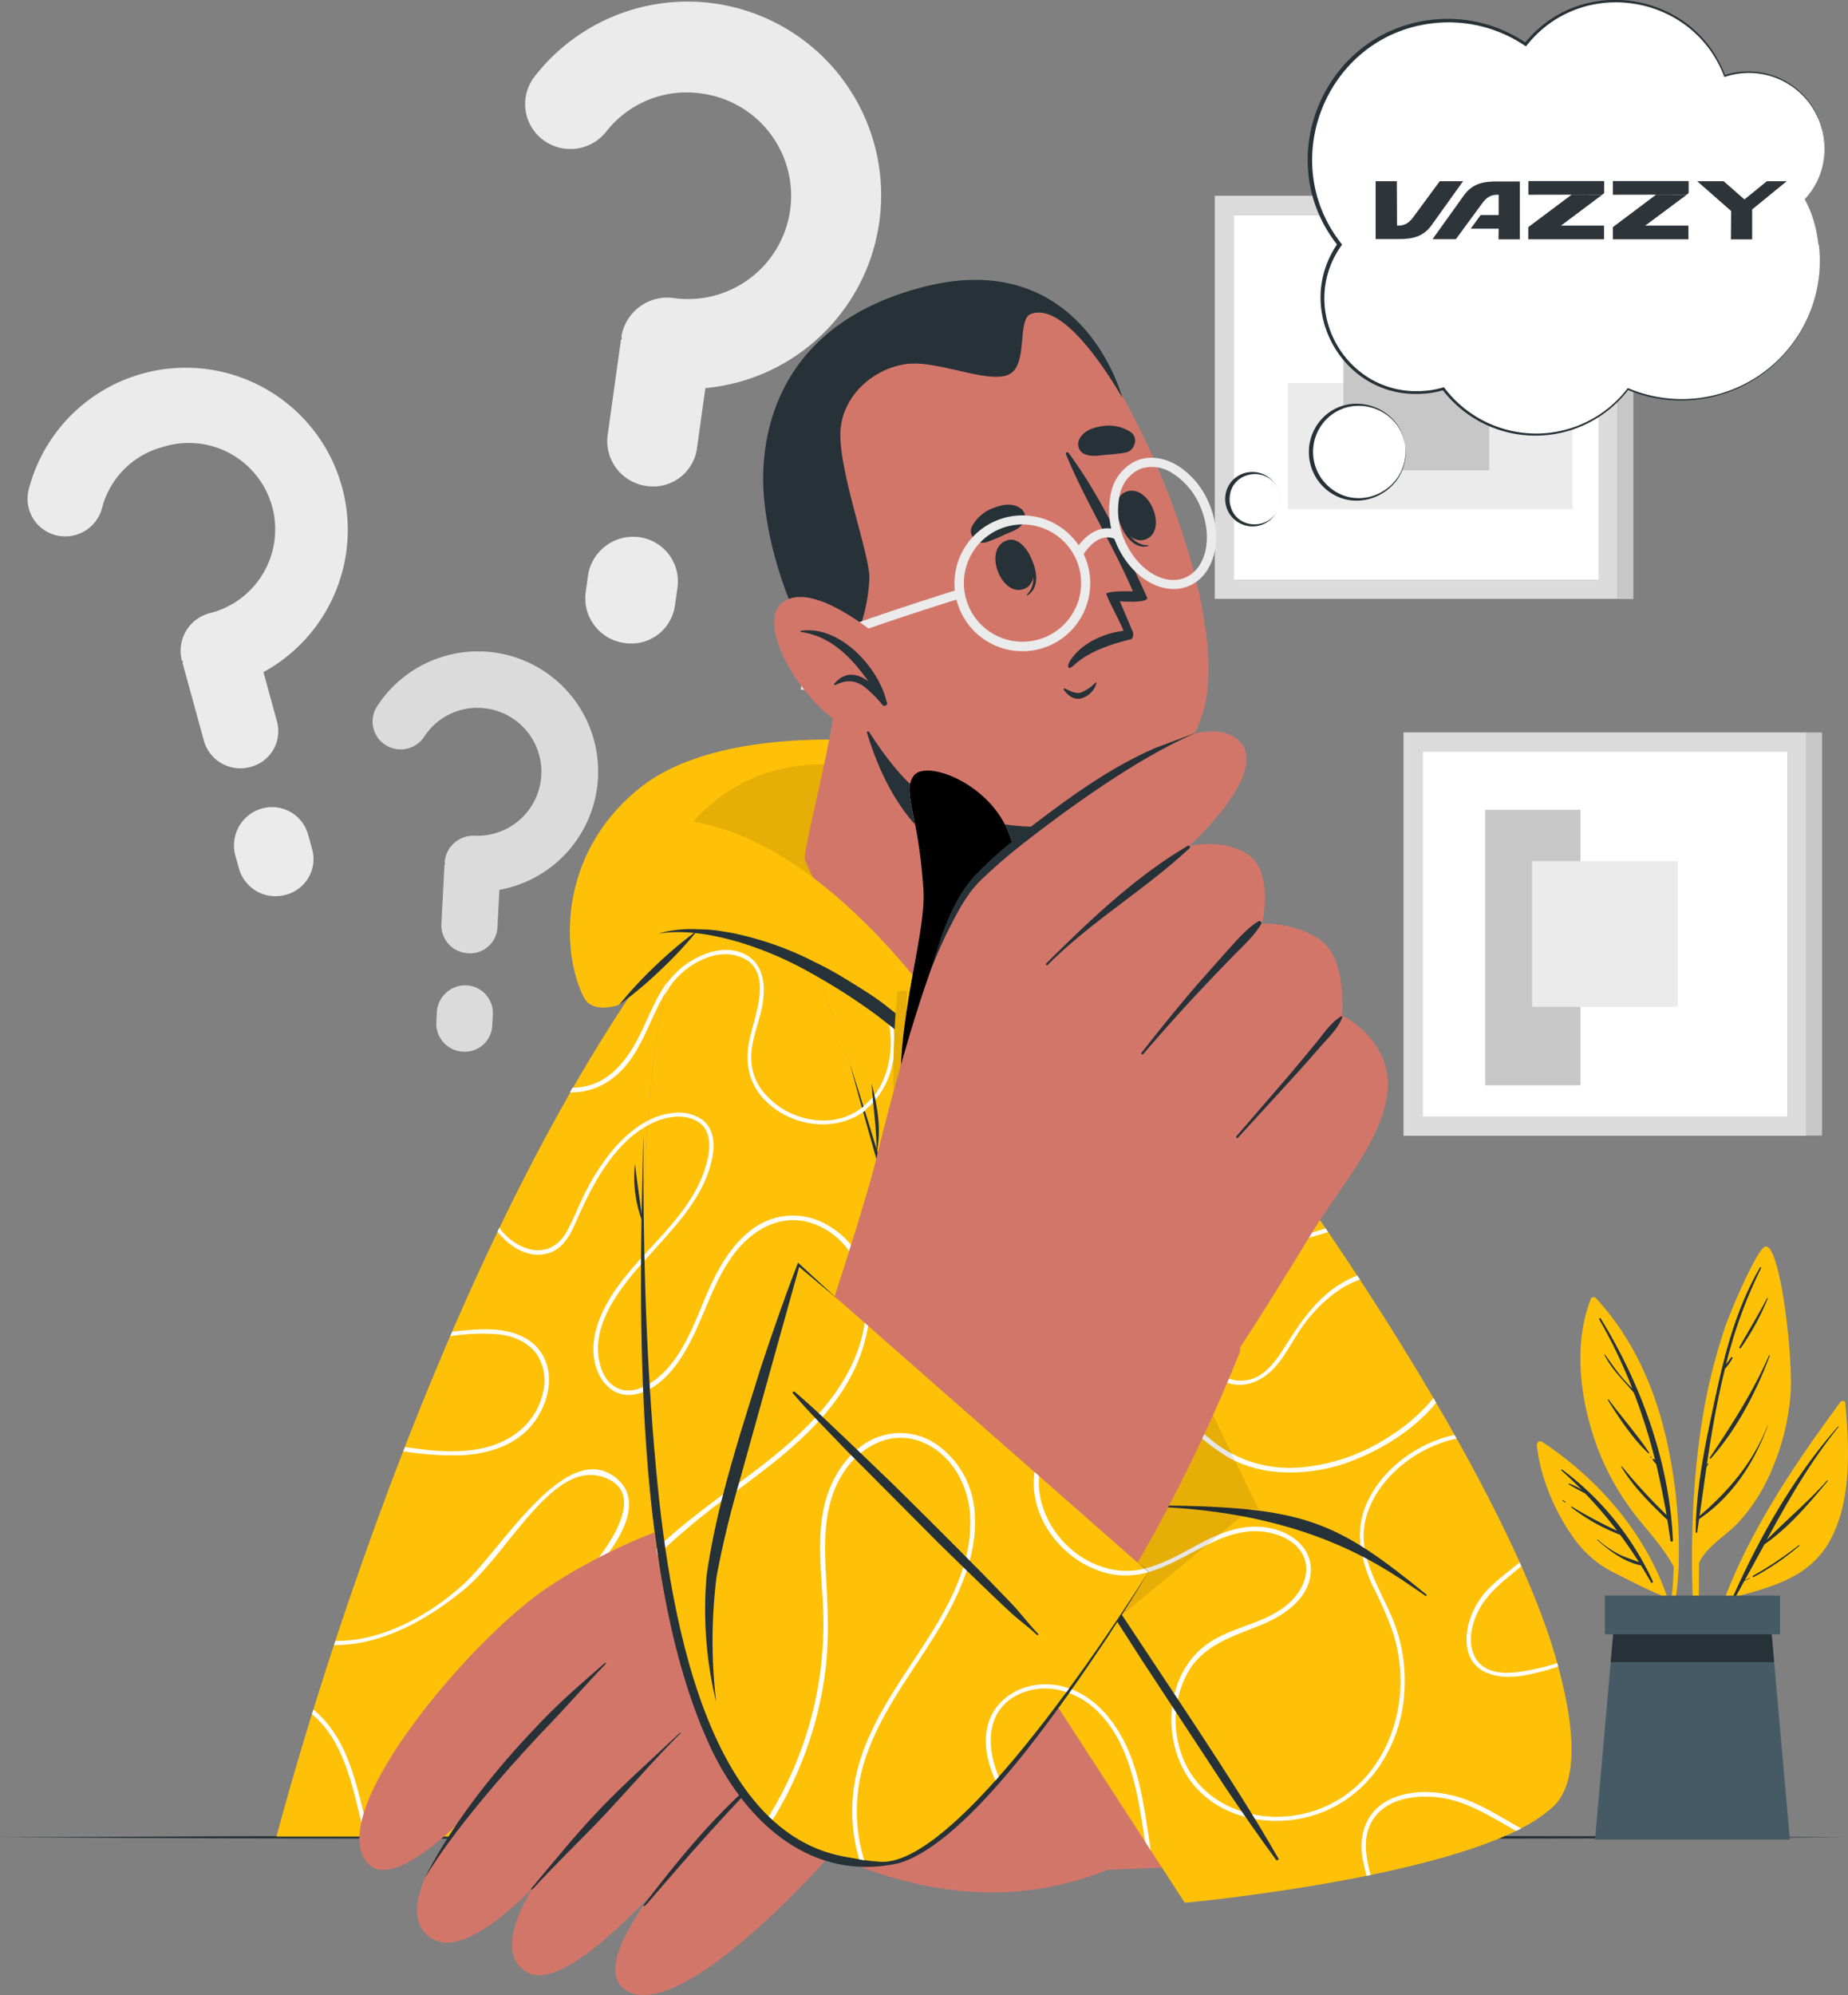
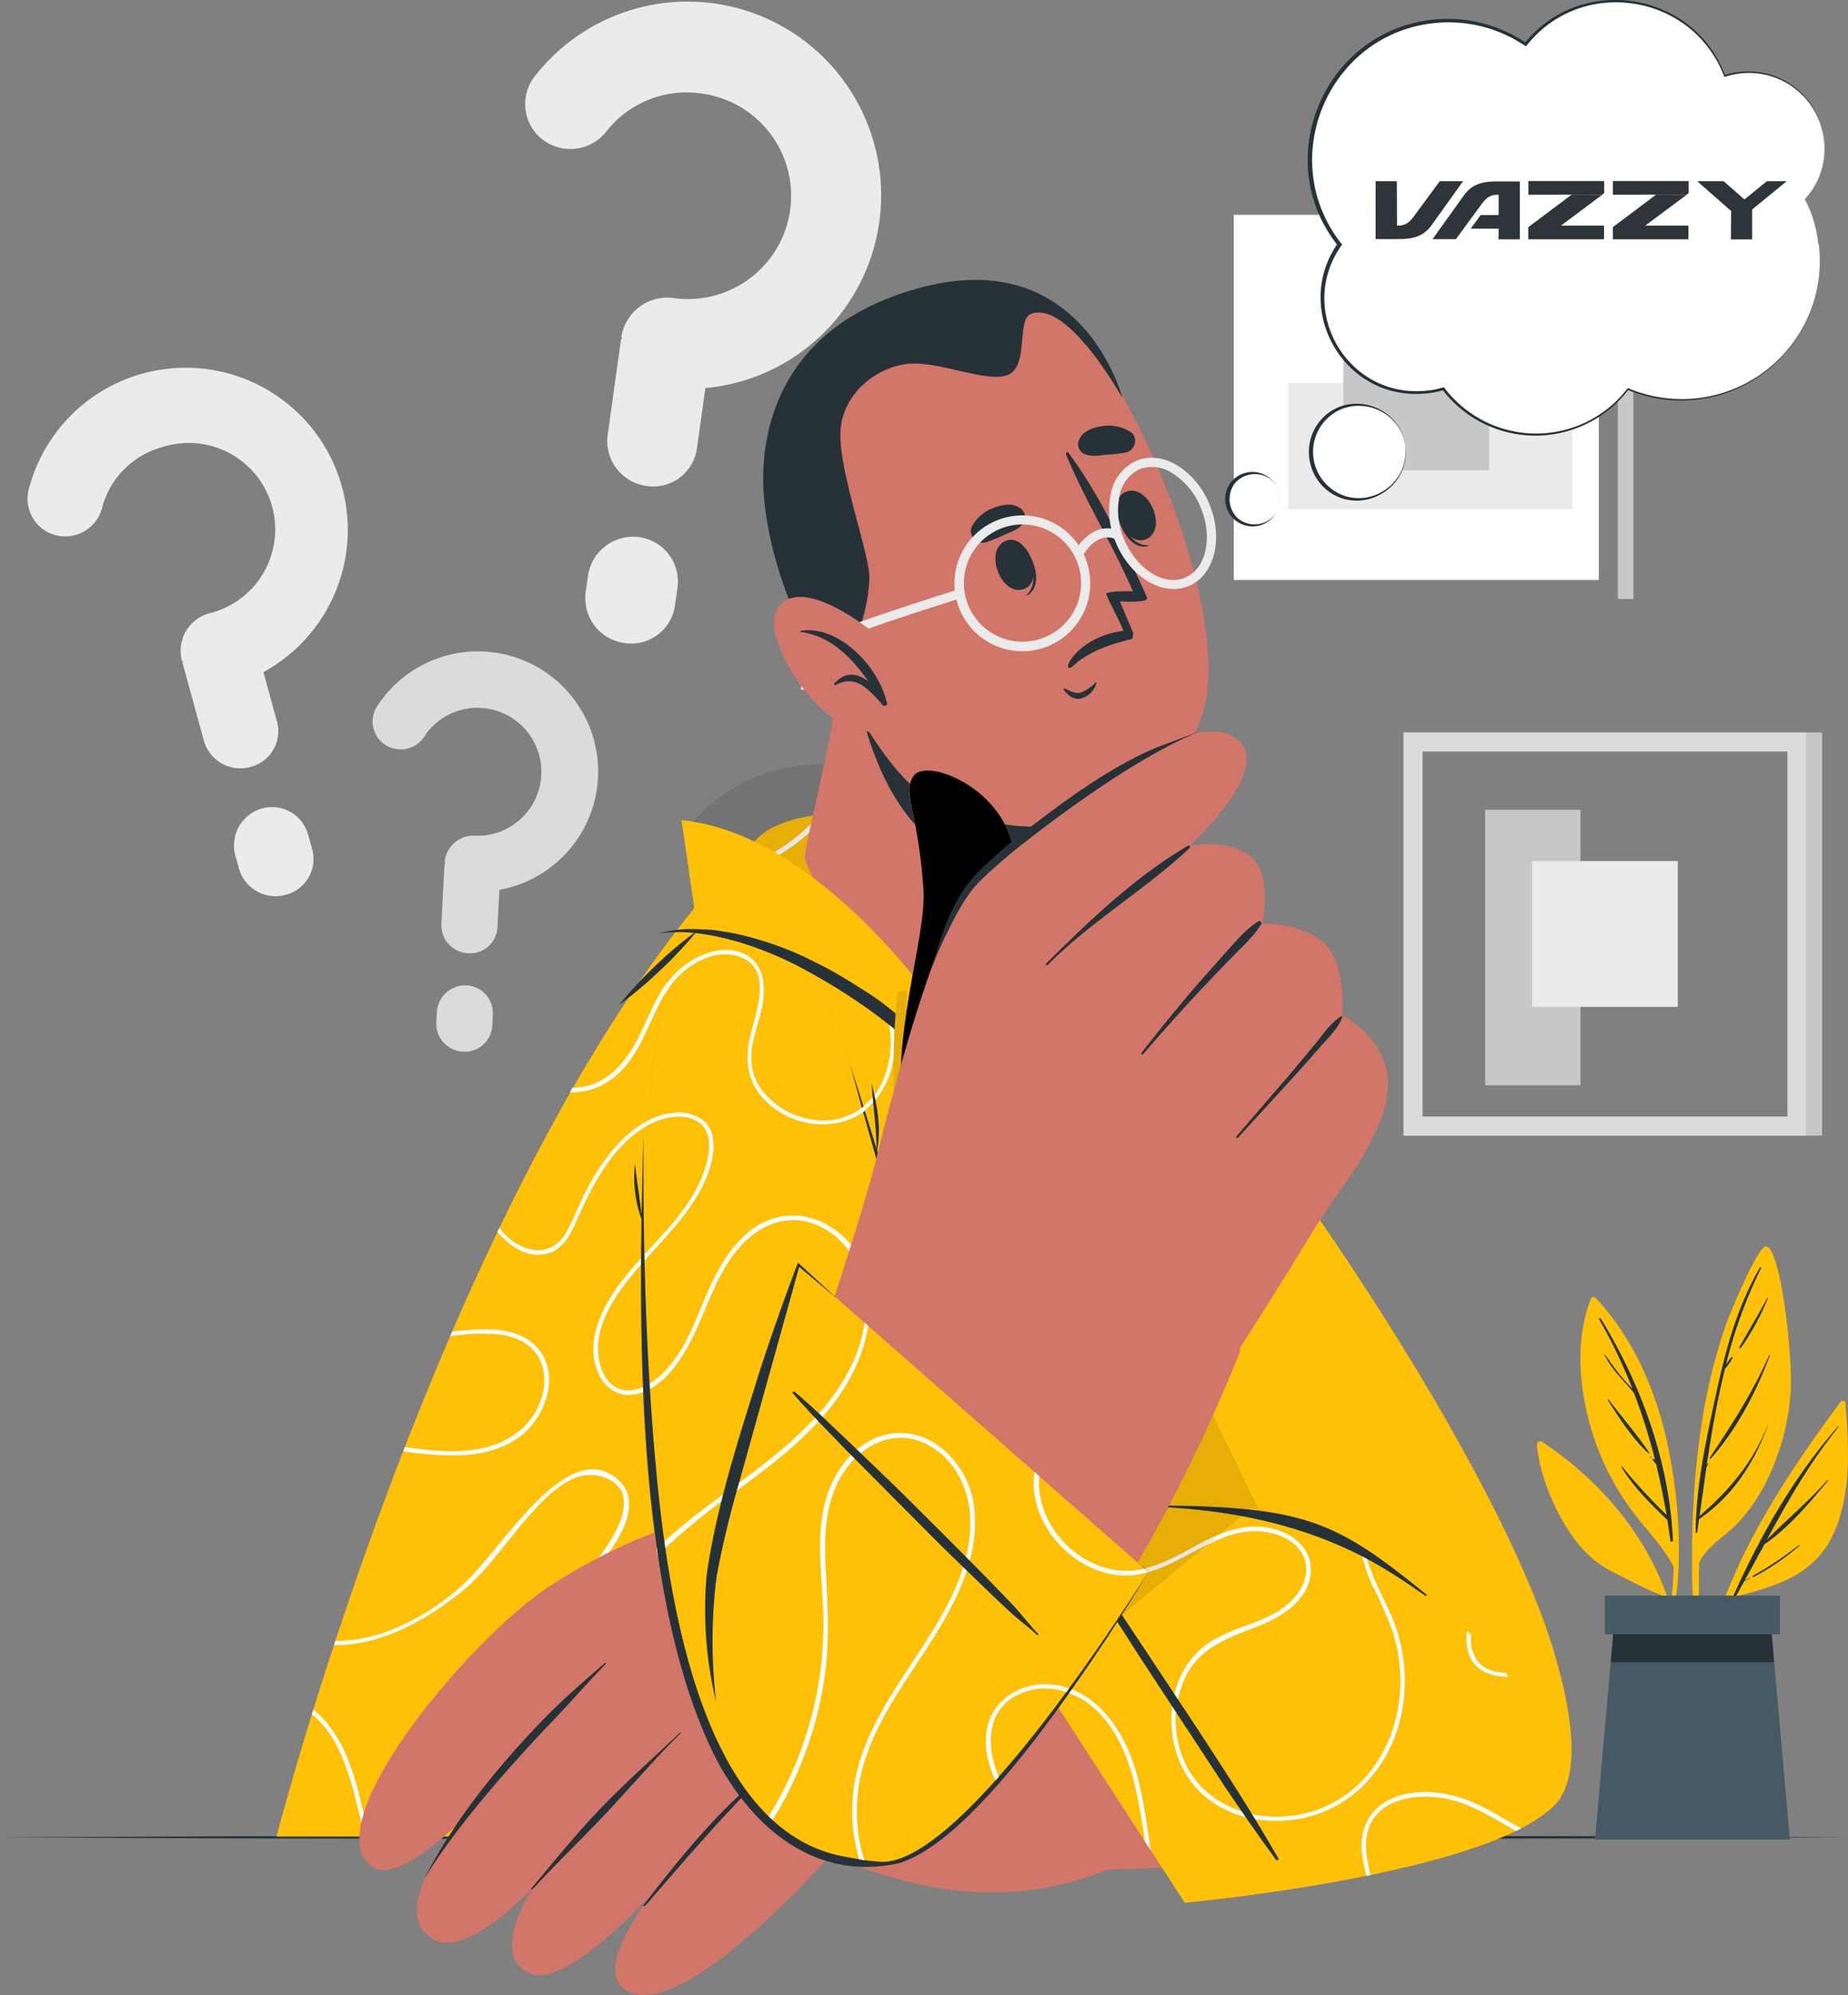
<svg xmlns="http://www.w3.org/2000/svg" viewBox="0 0 405.11 437.2">
  <rect x="0" y="0" width="405.11" height="437.2" fill="#808080" stroke="none" />
  <style>.O{fill:#263238}.P{fill:#ffc107}.Q{fill:#fff}.R{fill:#d3766a}.S{opacity:.1}.T{fill:#ebebeb}.U{fill:#dbdbdb}.V{fill:#c7c7c7}</style>
  <path d="M154.63 85.05l-1.82 13a9.67 9.67 0 0 1-11.18 8.43 9.92 9.92 0 0 1-8.42-11.17l2.91-20.8c0-.2.23-.17.26-.37-.17-.23-.17-.23-.15-.43a10.19 10.19 0 0 1 11.17-8.43 22.62 22.62 0 1 0 6.27-44.8 22.34 22.34 0 0 0-20.74 8.32 10 10 0 0 1-14.1 1.69 9.83 9.83 0 0 1-1.52-13.87 42.44 42.44 0 0 1 50.414-12.714c17.737 7.757 27.978 26.534 24.894 45.646S173.907 83.267 154.63 85.05zm-6.13 43.79l-.51 3.6a9.66 9.66 0 0 1-11.17 8.46c-5.407-.764-9.174-5.762-8.42-11.17l.5-3.6a10 10 0 0 1 11.17-8.42 9.78 9.78 0 0 1 8.43 11.13zm-90.75 18.45l2.91 10.61a8.08 8.08 0 0 1-5.79 10.18 8.29 8.29 0 0 1-10.18-5.78l-4.67-17c0-.15.13-.2.08-.37-.21-.11-.21-.11-.26-.28a8.52 8.52 0 0 1 5.79-10.18 18.94 18.94 0 1 0-10.07-36.48 18.66 18.66 0 0 0-13.17 13.27 8.35 8.35 0 0 1-10.28 6 8.24 8.24 0 0 1-5.77-10.16 35.53 35.53 0 0 1 34.524-26.51c16.208.072 30.312 11.103 34.287 26.816A35.53 35.53 0 0 1 57.74 147.3zm9.82 35.7l.81 2.93a8.09 8.09 0 0 1-5.82 10.19 8.31 8.31 0 0 1-10.18-5.79l-.82-2.94a8.41 8.41 0 0 1 5.79-10.18 8.19 8.19 0 0 1 10.21 5.79z" class="T" />
  <path d="M109.48 194.99l-.43 8.14a6 6 0 0 1-6.49 5.77 6.14 6.14 0 0 1-5.8-6.45l.68-13c0-.12.14-.11.15-.24s-.13-.13-.12-.26a6.32 6.32 0 0 1 6.45-5.81 14.02 14.02 0 0 0 13.242-20.355 14.02 14.02 0 0 0-11.752-7.645 13.87 13.87 0 0 0-12.38 6.25 6.18 6.18 0 0 1-8.63 1.8 6.1 6.1 0 0 1-1.68-8.49 26.34 26.34 0 0 1 48.332 16.331 26.34 26.34 0 0 1-21.602 23.979zm-1.45 27.41l-.12 2.25a6 6 0 0 1-6.46 5.81 6.14 6.14 0 0 1-5.8-6.46l.12-2.25a6.23 6.23 0 0 1 6.45-5.81 6.07 6.07 0 0 1 5.81 6.46z" class="U" />
  <path d="M270.46 47.08h80.02v80.02h-80.02z" class="Q" />
-   <path d="M266.3 42.9v88.34h88.35V42.9zm84.19 84.18h-80v-80h80z" class="U" />
  <path d="M344.72 83.94v27.66h-62.37V83.94z" class="T" />
  <path d="M326.45 71.11v31.96h-31.96V71.11zm28.2-28.19h3.41v88.35h-3.41z" class="V" />
-   <path d="M311.82 164.67h80.02v80.02h-80.02z" class="Q" />
  <path d="M325.57 177.47h20.89v60.36h-20.89z" class="V" />
  <path d="M307.66 160.5v88.4H396v-88.4zm84.18 84.19h-80v-80h80z" class="U" />
  <path d="M335.85 188.7h31.95v31.95h-31.95z" class="T" />
  <path d="M396.01 160.51h3.41v88.35h-3.41z" class="V" />
  <path d="M0 402.64l50.64-.24 50.64-.09 101.28-.17 101.28.17 50.64.09 50.64.24-50.64.25-50.64.08-101.28.17-101.28-.17-50.64-.09L0 402.64z" class="O" />
  <path d="M240.34 208.12c50.46 52.73 113.29 163 100.94 185-13.76 24.47-84-49.43-83.69-53.68.25-3.21-23.85-70-42.17-118.53s12.44-25.83 24.92-12.79z" class="R" />
  <path d="M257.11 339.46c-2.08-7.13-34.91-95.17-44.26-123s-.17-36.26 27.34-10.48 87.37 111.39 100.63 156.55c12.78 43.5-9.51 43.16-38.62 22.76-23.84-16.71-45.09-45.83-45.09-45.83z" class="P" />
-   <path d="M210.64 194.58l-.58-.23a3.73 3.73 0 0 1 .31-.71l1.16.42c3.15 1 7 1.33 9.77-.84a6.11 6.11 0 0 0 .86-.82l.76.38c-2.82 3.38-8.24 3.28-12.28 1.8zm21.75 4.6l-.77-.61q-.66.32-1.32.6c-6.3 2.77-14.08 5.56-19.53 10.24l.24 1a38.79 38.79 0 0 1 9.64-6.1c3.85-1.86 7.91-3.33 11.74-5.13zm7 18.76a51.71 51.71 0 0 1 6.16-6.6c-.2-.22-.41-.43-.61-.64-5.75 5-9.87 12.64-15.34 17.49a26.5 26.5 0 0 1-10.56 6l.28.78a24.84 24.84 0 0 0 7.61-3.67c5.17-3.51 8.63-8.56 12.47-13.4zm28.41 19.8c-8.32 11.29-23.41 14-36.65 16-1.6.24-3.2.5-4.8.82.11.29.21.59.32.89 5.59-1.14 11.34-1.62 16.9-2.89 9.27-2.12 19-6.51 24.81-14.07h0zm11.33 97.33c-5.72-1.43-10.92.47-15.95 3.13l-5 2.68.57.74c6.78-3.49 13.31-7.84 21.12-5.3 2.55.83 5 2.46 6 5 1.3 3.31-.16 6.76-2.47 9.21-3.23 3.41-7.64 4.77-11.91 6.38l.74.83 3.69-1.44c5.09-2 11.07-5.72 11.44-11.84.27-4.93-3.75-8.28-8.22-9.39zm-19.9-61c4-5.69 7.75-11.6 11.78-17.3 1.74-2.47 3.57-5 5.57-7.37l-.57-.77c-1.07 1.26-2.08 2.55-3.06 3.85-4.06 5.39-7.7 11.08-11.48 16.66-5.7 8.41-12.39 17.88-21.17 23.71l.34.92c7.52-4.99 13.57-12.64 18.6-19.71zm2 15a13.63 13.63 0 0 0 5.6 12.81c4.66 3.2 9.87 1.23 13.18-2.87 2-2.42 3.37-5.2 5.12-7.76a32.67 32.67 0 0 1 7.43-7.85 22.23 22.23 0 0 1 5.56-3l-.57-.87a21.37 21.37 0 0 0-3.56 1.75c-5.65 3.44-9.09 8.75-12.55 14.2-1.78 2.78-3.92 5.74-7.21 6.79a8.12 8.12 0 0 1-8-2.15c-4.8-4.48-5.11-11.37-1.49-16.64 3.82-5.58 10.43-8.58 16.68-10.58l9.73-2.89-.55-.81c-6.5 2.09-13.43 3.55-19 6.85-4.79 2.85-9.44 7.29-10.32 13.04zm53 17.31a39.77 39.77 0 0 1-9.5 8.32 42.22 42.22 0 0 1-19.6 6.88 27.06 27.06 0 0 1-19.28-5.77c-4.75-3.82-9-8.56-15.3-9.6a18.79 18.79 0 0 0-5.4-.11c.13.35.25.69.38 1a17.39 17.39 0 0 1 7.34.76c3.32 1.11 6.06 3.38 8.66 5.63a46.16 46.16 0 0 0 7.92 6 26.56 26.56 0 0 0 9 2.91 37 37 0 0 0 18.52-2.5c6.33-2.5 13.24-6.8 17.84-12.5zm.05 86.39c.93.5 1.85 1 2.75 1.4a32.11 32.11 0 0 1 8.8 3.42 29.52 29.52 0 0 0 3.53.76 44.76 44.76 0 0 0-9.71-4.56 26.42 26.42 0 0 0-5.36-1zm5-77.53l-.44-.78c-8.44 1.81-16.32 7.85-19.46 15.54-2.48 6.07-1 12 1.62 17.76a87.59 87.59 0 0 1 4.33 9.94 35.54 35.54 0 0 1 1.63 9.65 32.84 32.84 0 0 1-4.64 18l.78.54a32.68 32.68 0 0 0 4.58-13.51 36.41 36.41 0 0 0-2.51-17.84c-2.73-6.64-7.37-13.18-6-20.72 1.76-9.02 10.69-16.59 20.15-18.56zm22.06 49.23a50.81 50.81 0 0 1-8.37 1.93c-3.4.42-7.5.27-9.5-3-1.44-2.36-1.18-5.39-.4-7.93 1.71-5.54 6.19-8.72 10.42-12.23-.11-.28-.24-.56-.37-.84-2.13 1.75-4.37 3.4-6.29 5.24-3.44 3.3-6 8.54-5.19 13.4 1 6.1 7.2 6.95 12.35 6.15a57 57 0 0 0 7.56-1.94c.01-.22-.09-.49-.17-.76z" class="Q" />
  <path d="M302.2 385.29c-23.84-16.7-45.09-45.83-45.09-45.83-2.07-7.13-34.92-95.17-44.26-123-3.45-10.29-4.38-17.92-2.78-22.15z" class="S" />
  <path d="M255.49 402.46H60.62s39.86-154.9 105.71-219c8.83-8.6 43.22-7.15 51.15 5.8 29.71 48.57 38.55 212.51 38.01 213.2z" class="P" />
  <path d="M230.71 315.68c-7.66 10.88.67 25.7 12.88 28.26a16.33 16.33 0 0 0 7.57-.25l.09 1a17.12 17.12 0 0 1-7 .42c-10.86-1.69-20-13.26-17.09-24.28 2.24-8.59 11-14.57 19.68-14.84 0 .36.09.71.14 1.07a16.62 16.62 0 0 0-2.23.18 21 21 0 0 0-14.04 8.44zM68.99 374.9l-.3-.25a29.2 29.2 0 0 0-.31 1c7.61 6.29 9.18 17.62 11.62 26.83h1c-2.6-9.65-4.02-20.78-12.01-27.58zm32.57-56c5.95-.38 12-2.37 15.62-7.36 2.8-3.85 4.26-9.27 2.19-13.77-2.4-5.21-8.26-6.59-13.5-6.46-2.27.05-4.51.27-6.74.52l-.42 1a42.48 42.48 0 0 1 11-.37c3.22.44 6.39 1.85 8.19 4.67a10.72 10.72 0 0 1 1.1 8.18c-1.52 6.55-6.86 10.68-13.22 12.06-5.63 1.22-11.36.56-17-.25l-.36.91a66.87 66.87 0 0 0 13.14.87zm8.39 72.89c-5.68-1-14.8 4.42-17.86-3-2.3-5.56 1-11.77 4.52-15.95 4.29-5.07 9.83-8.86 15.3-12.55 10.1-6.83 34.57-27.74 22.89-36.6-10.89-8.25-24.88 15.82-33.07 23.37-7.24 6.66-17.84 12.69-28.2 12.54l-.3.89c10.47.18 20.82-5.78 28.6-12.23 10.24-8.48 20.33-30.53 32.16-23.77 9.82 5.61-8.49 25.28-18.63 32.27-5.11 3.53-10.42 6.84-15.08 11-4.12 3.66-8.16 8.18-9.41 13.7-.92 4.08-.45 9.32 3.7 11.46 2.64 1.37 5.63.85 8.42.32 3.51-.68 6.8-1.09 10.06.68a13.56 13.56 0 0 1 6.6 8.55h1.07v-.05c-1.37-5.07-5.53-9.65-10.8-10.62zm71.29-123.43a14.79 14.79 0 0 0-16 .79c-5 3.54-8.07 9.26-10.42 14.78-2.62 6.17-5 13-10.1 17.57-2.76 2.49-7.11 4.67-10.5 2-2.21-1.74-3-4.81-3.13-7.52-.19-5.8 3.27-11.28 6.73-15.66 3.58-4.55 7.76-8.58 11.37-13.11 3.35-4.2 6.29-9 7.08-14.4.39-2.67 0-5.56-2.19-7.35a9 9 0 0 0-6.52-1.56c-5.68.55-10.53 4.68-13.95 9a49.78 49.78 0 0 0-5 7.83c-1.55 2.95-2.7 6.1-4.27 9-1.82 3.4-4.95 5.05-8.73 3.89a12.21 12.21 0 0 1-6.15-4.56l-.41.87c2.78 3.41 6.94 6.07 11.37 4.63 2.81-.92 4.32-3.46 5.48-6 1.34-3 2.64-5.93 4.22-8.77 3.17-5.71 7.58-11.56 13.84-14.09 2.63-1.06 6-1.49 8.61-.12 3.63 1.91 3.17 6.37 2.22 9.74-3.18 11.17-13.69 18.23-20 27.52-2.88 4.26-5.27 9.4-4.59 14.67.62 4.74 4 9.15 9.25 8 6.17-1.34 10.19-7.85 12.7-13.11 2.86-6 4.78-12.41 8.85-17.73s10.32-8.88 17.09-6.57c7.25 2.47 11.4 9.63 11.67 17 .5 13.47-9 24.62-18.68 32.75-9.32 7.81-19.85 14.17-28.47 22.82a63.41 63.41 0 0 0-17.73 35.47c-1.21 8.23-1.2 18.13 2.13 26.3h1.26a37.59 37.59 0 0 1-2.18-7.51c-2.56-13.74.56-28.62 7.44-40.67 6.63-11.61 17.05-19.56 27.6-27.39 9.28-6.89 19-14.07 24.87-24.28 6.28-10.77 7.77-27.24-4.79-34.22zm32.47 63.59a19.66 19.66 0 0 0-8.43-15.46 14 14 0 0 0-15.51-.23c-4.81 3.08-7.92 8.53-9.11 14-1.73 7.95-.29 16.11-.13 24.13a80.32 80.32 0 0 1-11.97 43.59c-.95 1.53-2 3-3.08 4.48h1.36a69.32 69.32 0 0 0 8.08-14.36 81.43 81.43 0 0 0 5.91-21.27c1.05-7.72.56-15.29.15-23-.39-7.42-.15-15.19 4.18-21.53 3.81-5.58 10.47-9 17.08-6.22s10.32 9.82 10.46 16.82c.4 14.47-10 26.62-17.13 38.27-3.4 5.54-6.45 11.4-7.88 17.78a36.51 36.51 0 0 0-.44 13.54h1a36 36 0 0 1 .88-15.31c3.67-13 13.24-23.21 19.35-35 3.21-6.28 5.64-13.16 5.2-20.22zm29.05 44c-3.72-4.44-9.11-7.39-15-6.81-5.4.53-10.14 4-11.3 9.45-1.33 6.3 2 12.84 5.45 17.89 1.34 2 2.86 3.93 4.31 5.95h1.13c-2.72-3.9-5.77-7.6-7.84-11.91-3-6.24-4-14.8 3-18.81 5.91-3.41 13.19-1.43 17.9 3.05 5.1 4.86 7.49 11.8 8.91 18.53.63 3 1.11 6 1.59 9.14h.95c-1.46-9.43-2.88-19-9.13-26.45zm-61.5-197.64q-.82.08-1.62.18a38.75 38.75 0 0 1-7.82 6.95 42.85 42.85 0 0 1-13.12 6l-1.22 1.38a32.31 32.31 0 0 0 3.35-.87c7.33-2.36 15.35-7.11 20.43-13.64zm1.4 27.73a11.25 11.25 0 0 1-.87-7.74c1.12-5.08 5.18-10 10.5-10.85 6.89-1.12 12.33 4.94 18.35 7.13 3.06 1.12 6.9 1.45 9.82.08-.11-.24-.23-.47-.34-.69-2.61 1.32-5.87 1-8.59.09-6.12-2-11-7.63-17.81-7.55-9 .12-15.9 11.57-12 19.64 1.37 2.8 4 4.7 6.25 6.7a20.39 20.39 0 0 1 5.51 7.18 21 21 0 0 1 .17 16.56 14.37 14.37 0 0 1-12.7 8.92 17.23 17.23 0 0 1-13.76-6.31 11.84 11.84 0 0 1-2.59-7c-.09-3.42 1.2-6.74 2-10 1.27-4.85 1.46-11.21-4.09-13.43-4.45-1.79-9.72.44-13.2 3.27-4.65 3.77-6.53 9.72-9.13 14.9-2.78 5.53-6.84 10.78-13.45 11.38-.42 0-.83.06-1.24.06l-.55 1h.26c5.34.05 9.8-2.73 12.89-7 3.64-5 5.2-11.2 8.72-16.3 3-4.33 9.43-8.33 14.85-6.62 7.89 2.49 3.93 12.25 2.63 17.71-1.18 4.93-.63 9.58 2.86 13.44 6.43 7.09 18.57 8 24.85.3 6.44-7.94 5.06-20.7-2.25-27.61-2.36-2.29-5.46-4.19-7.09-7.26zm28.73 28.79c5.31 2 11.17-.45 15.55-3.48a32.31 32.31 0 0 0 5.12-4.45l-.24-.86a34.73 34.73 0 0 1-2.21 2.17c-4.61 4.09-11.63 8.2-17.95 5.8-6.51-2.47-7.89-10.07-5.83-16 2.32-6.73 8.69-10.81 14.82-13.69q1.71-.8 3.45-1.53c-.09-.26-.2-.51-.31-.77-9.38 4.07-19.2 9.34-19.77 20.58-.26 5.18 2.28 10.3 7.37 12.23zm33.17 54.82a36.33 36.33 0 0 1-13.84 7.65c-7.15 2-14.4.26-18.94-5.83a29.62 29.62 0 0 1-4.36-9c-1.23-4-2.12-8.31-1-12.42 1.82-6.9 8.44-11.22 14.88-13.24 5.52-1.74 11.32-2.32 17-3.25a19.96 19.96 0 0 1-.19-1c-2.34.42-4.67.79-6.94 1.13-6.75 1-13.68 2.4-19.18 6.7a17.3 17.3 0 0 0-6.89 16.25c.79 6.18 3.26 13 7.69 17.46s10.63 5.73 16.67 4.45a35.32 35.32 0 0 0 15.25-7.87c-.07-.31-.15-.67-.15-1.03z" class="Q" />
  <g class="R">
    <path d="M339.46 391.99c-14 14.5-41.94 15.79-121.71 18.72-11 .41-34.85-76.72-23.09-77.76 14.82-1.31 72.61-3.17 76.85-2.78 35.79 3.35 77.43 51.99 67.95 61.82z" />
    <path d="M220.33 334.81s-31.43-7-49.08-5.55c-23.63 1.93-43.24 13.33-51.17 18.6-16.55 11-49 49-39.63 60.29 8.45 10.18 39.61-30.38 39.61-30.38s-38.6 36.11-26.18 46.5 45.92-38.76 45.92-38.76-38.82 38-24.32 46.68c11 6.57 43.81-36.23 43.81-36.23s-33.15 32.94-22.17 40.12c12.14 8 44.94-29.61 44.94-29.61 31 13.7 51.38 7.54 65.34 1.43 3.38-1.48-27.07-73.09-27.07-73.09z" />
  </g>
  <path d="M132.61 364.42c-4.69 4.08-9.46 8.18-13.77 12.66s-8.46 9.11-12.34 14c-9.5 11.93-13.58 20.88-13.27 20.35 7.39-12.42 22.57-28.7 26.88-33.18s8.38-9.16 12.68-13.64c.11-.14-.07-.28-.18-.19zm16.46 15.27c-5.76 5.46-11.68 10.68-17.2 16.4s-10.21 11.58-15.31 17.64c-.39.46 0 .52.4.07 5.32-5.85 10.7-10.85 16.09-16.63s10.56-11.79 16.14-17.35c.11-.09-.03-.21-.12-.13zm16.49 10.56c-9.23 7.9-17 17.5-24.38 27.09-.37.48.13.5.53 0 7.94-9.16 14.09-16.41 24.12-26.81.16-.12-.08-.45-.27-.28z" class="O" />
  <path d="M203.86 330.79l55.86 86.2s69-6.36 81.86-22.35c8.48-10.52-33.75-63.93-73.58-64.63z" class="P" />
  <path d="M213.68 331.96a31.93 31.93 0 0 1-1.57 11.56l-.67-1a31.8 31.8 0 0 0 1.26-9.61 20 20 0 0 0-.18-2.19h1q.12.6.16 1.24zm15 37.15l.6.92a16.87 16.87 0 0 1 11.07 4.76c5.1 4.86 7.49 11.8 8.91 18.53.71 3.33 1.22 6.78 1.75 10.25l1.24 1.92c-1.61-10.41-2.61-21.26-9.53-29.51-3.5-4.19-8.5-7.08-14.03-6.87zm76.52-14.52c-2-4.79-4.93-9.52-5.91-14.62l-.93-.55a31 31 0 0 0 2.67 8.36 87.59 87.59 0 0 1 4.33 9.94 35.54 35.54 0 0 1 1.63 9.65c.4 13.17-6.81 26.08-19.95 29.78-11.82 3.33-25.23-1.78-28.54-14.31a22.05 22.05 0 0 1 1.67-15.94c3.35-6.21 9.55-8.12 15.73-10.57 5.09-2 11.07-5.72 11.44-11.84.29-5-3.73-8.32-8.2-9.43-5.72-1.43-10.92.47-15.95 3.13-6.11 3.23-12.38 7.26-19.6 5.74a20.58 20.58 0 0 1-14.9-13.45h-1.21a21.82 21.82 0 0 0 16.76 14.61c13 2 22.55-13 35.62-8.79 2.55.83 5 2.46 6 5 1.3 3.31-.16 6.76-2.47 9.21-5.06 5.34-13 5.64-18.8 9.81-8.23 5.92-9.72 17.95-5.54 26.72 4.93 10.35 17.29 13.87 27.83 11.08 11.93-3.16 19.53-13.76 20.85-25.75a36.41 36.41 0 0 0-2.52-17.78zm25.56 12.89l-.73-.9c-2.57-.07-5.09-.8-6.53-3.14a8.18 8.18 0 0 1-1-5.17l-.87-.87a12 12 0 0 0 0 3.68c.84 4.82 4.93 6.37 9.14 6.4zm-11.1 26.33c-4.72-1.4-10.26-1.65-14.82.46-4.86 2.24-6.92 7-6.25 12.22a39.59 39.59 0 0 0 1 4.58l.84-.16c-1-4.1-1.83-8.19.4-11.92 2.88-4.8 9.3-5.7 14.39-5.11 6.38.74 11.67 4.32 17.15 7.37l1.09-.55c-4.54-2.51-8.9-5.44-13.8-6.89z" class="Q" />
  <path d="M312.69 349.44c-20.05-16.34-26.83-19.16-58.39-19.54-.26 0-.31.33-.05.34 34.61 1.56 50.59 14.35 58.21 19.46.2.12.41-.11.23-.26zm-32.44 57.84c-5.63-9.81-11.79-19.31-18-28.79l-18.77-28.31-11-15.72c-.1-.13-.35 0-.26.15 5.62 9.8 11.74 19.33 17.85 28.83l18.65 28.41c3.57 5.31 7.23 10.56 11 15.71.23.25.7 0 .53-.28z" class="O" />
  <path d="M274.3 330.54h0l-46 38-24.47-37.75 64.16-.78 2.27.1 3.59.39z" class="S" />
  <path d="M142.81 236.74c-8.19 92.46 4.61 166.11 43.43 171.42 25.78 3.52 19.32-74.66 19.26-76.33-.2-5.72-3.17-53.43-21.45-105.33-20.11-57.09-37.58-31.07-41.24 10.24z" class="R" />
  <path d="M142.81 236.74c-8.19 92.46 4.61 166.11 43.43 171.42 25.78 3.52 29.39-62.41 29.33-64.08-.21-5.72-13.24-65.68-31.52-117.58-20.11-57.09-37.58-31.07-41.24 10.24z" class="P" />
  <g class="O">
    <path d="M186.29 233.08c5.65 17.41 10.79 35 15.78 52.6 4.75 17.67 9.82 35.32 12.8 53.39-6.77-31-20.15-74.9-28.58-106z" />
    <path d="M191.07 237.4c1.28 5 2.24 10.33 1.06 15.39.15-5.07-.79-10.33-1.06-15.39z" />
  </g>
  <path d="M146.9 216.11l-1.26 2q.31-1.39.66-2.73a17.58 17.58 0 0 1 3.1-3.3c3.48-2.83 8.75-5.06 13.2-3.27 5.55 2.22 5.36 8.58 4.09 13.43-.85 3.26-2.14 6.58-2 10a11.84 11.84 0 0 0 2.59 7 17.23 17.23 0 0 0 13.76 6.31 13.65 13.65 0 0 0 8.4-3.18 25.86 25.86 0 0 1 .31.94c-6.61 5.1-16.77 3.64-22.46-2.63-3.49-3.86-4-8.51-2.86-13.44 1.3-5.46 5.26-15.22-2.63-17.71-5.47-1.75-11.91 2.25-14.9 6.58zm9.38 36.73c.39-2.67 0-5.56-2.19-7.35a9 9 0 0 0-6.53-1.59 14.9 14.9 0 0 0-5.51 1.69c0 .35-.06.7-.08 1.05a16.35 16.35 0 0 1 2-.95c2.63-1.06 6-1.49 8.61-.12 3.63 1.91 3.17 6.37 2.22 9.74-2.33 8.18-8.59 14.16-14.23 20.42v1.34c2.87-3.29 5.92-6.42 8.64-9.84 3.35-4.19 6.28-8.98 7.07-14.39zm29.79 49.77c6.21-10.79 7.7-27.26-4.86-34.24a14.79 14.79 0 0 0-16 .79c-5 3.54-8.07 9.26-10.42 14.78-2.62 6.17-5 13-10.1 17.57a14 14 0 0 1-4 2.57c0 .36 0 .71.05 1.06 5.45-1.9 9.08-7.86 11.41-12.74 2.86-6 4.78-12.41 8.85-17.73s10.32-8.88 17.09-6.57c7.25 2.47 11.4 9.63 11.67 17 .5 13.47-9 24.62-18.68 32.75-8.87 7.43-18.83 13.55-27.2 21.58l.22 1.4a159.92 159.92 0 0 1 17-14c9.38-6.83 19.09-14.01 24.97-24.22zm22.43 49.5c3-5.75 5.27-12.11 5.23-18.64 0-.51 0-1-.05-1.51a21.64 21.64 0 0 0-2-7.89 18.2 18.2 0 0 0-6.45-7.57 14 14 0 0 0-15.51-.23c-4.81 3.08-7.92 8.53-9.11 14-1.73 7.95-.29 16.11-.13 24.13a80.32 80.32 0 0 1-11.92 43.58c-.22.36-.45.71-.68 1.07.27.26.55.51.83.76a73.78 73.78 0 0 0 6.21-11.71 81.43 81.43 0 0 0 5.91-21.27c1.05-7.72.56-15.29.15-23-.39-7.42-.15-15.19 4.18-21.53 3.81-5.58 10.47-9 17.08-6.22s10.32 9.82 10.46 16.82c.4 14.47-10 26.62-17.13 38.27-3.4 5.54-6.45 11.4-7.88 17.78a36.8 36.8 0 0 0 .61 18.29c.1.36.22.72.33 1.08.34 0 .68 0 1-.07a36.52 36.52 0 0 1-.49-21.07c3.68-13.04 13.25-23.28 19.36-35.07z" class="Q" />
  <g class="O">
    <path d="M141.05 249.42c-.11 22.57.47 45.17 2.34 67.65 2.37 28.13 9 87.43 45 90.23 5.64.34 10.84-.76 15.4-4.29 6.83-4.89 12.54-11.18 18-17.54 10.87-12.84 20.73-27.09 29.87-40.94l-2.19-2.23 2.27 2.15h0c-2.88 4.88-5.93 9.65-9 14.39-9.15 13.65-30.26 45-45.77 49.49-19 4.21-33.28-8.84-41-24.94-17-35.93-16-94.18-14.95-134z" />
    <path d="M139.19 255.01c.48 4.28 1.18 8.41 1.64 12.69a27.18 27.18 0 0 1-1.64-12.69z" />
  </g>
-   <path d="M207.04 232.9s-33.27-30.44-54.12-29l-17.19 16.3s-5.75 2.1-7.68-1.53c-4.75-9-6.37-31 12.11-45.92 16.93-13.69 52.66-12.2 76.59-6.74 23 5.24 36 18.23 29.49 33.32s-39.2 33.57-39.2 33.57z" class="P" />
  <path d="M209.09 225.84s25.5-19.53 27.83-30.69-20.17-21-34.61-24.65c-22.35-5.67-37.38-3.74-49.39 8.49s56.17 46.85 56.17 46.85z" class="S" />
  <path d="M212.77 222.12c-11.92 1.5-30-18.41-36.31-33.66-.43-1 2.2-11.29 4.81-23.89 1.55-7.65 3.1-16.2 3.95-24.11.17-1.63 48.31 17.37 48.31 17.37s-6.65 16.06-8.05 29.86a18.93 18.93 0 0 0 0 3.28v.55c.35 6.27-1.19 29.14-12.71 30.6z" class="R" />
  <path d="M220.37 191.23a28.7 28.7 0 0 0 5.11.28v-.55a17.16 17.16 0 0 1 0-3.28c1.39-13.78 8-29.84 8-29.84s-39.08-15.43-47-17.3c.66 9.3 4.7 46.91 33.89 50.69z" class="O" />
  <path d="M169.44 100.65c-1.25 18.45 19.42 66.11 34.26 74.36 21.51 12 51 6.73 59.66-17.8 8.43-23.79-19.61-85.42-35.65-92.32-23.61-10.17-56.42 8.5-58.27 35.76z" class="R" />
  <g class="O">
    <path d="M225.04 120.55c-.08-.11-.19.26-.13.39 1.48 3.18 2.64 7.06.19 9.37-.08.08 0 .23.1.17 3.36-2.02 1.75-7.16-.16-9.93z" />
    <path d="M220.73 118.42c-5.34 1.83-1.31 12.38 3.64 10.69s.84-12.21-3.64-10.69zm24.19-5.97c0-.14.31 0 .36.19 1.14 3.31 3 6.9 6.39 6.86.1 0 .15.16 0 .19-3.76.87-6.2-3.93-6.75-7.24z" />
    <path d="M246.56 107.9c5.1-2.41 9.55 8 4.82 10.2s-9.13-8.2-4.82-10.2zm-30.37 10.94a43.34 43.34 0 0 0 4.28-1.78c1.64-.7 3-1.09 4-2.65a2.38 2.38 0 0 0-.55-2.86c-1.77-1.41-4-1.05-6-.28a8.65 8.65 0 0 0-4.8 4c-1.09 1.98 1.07 4.19 3.07 3.57zm30.61-19.67a44.84 44.84 0 0 1-4.61.52c-1.77.18-3.17.5-4.8-.37a2.4 2.4 0 0 1-.92-2.77c.88-2.09 3-2.85 5.11-3.15a8.7 8.7 0 0 1 6.16 1.21c1.92 1.16 1.1 4.14-.94 4.56zm-13.34 51.73c1.07.47 2.26 1.22 3.48.87a9.27 9.27 0 0 0 3.2-2.17.12.12 0 0 1 .21.11 4.74 4.74 0 0 1-3.47 3.37c-1.58.3-2.8-.7-3.68-1.91-.12-.19.1-.36.26-.27zm2.02-5.17c3.5-3.25 9-4.79 12.57-5.68.35-.2.41-1.08.33-1.46h0l-2.89-6.82c1.09.1 6.53.38 5.95-.89-4.82-10.5-10.18-22.18-17.19-31.62-.088-.155-.285-.208-.44-.12s-.208.285-.12.44c4.23 10.27 10.24 19.74 14.66 30-1.7 0-4.51-.09-5.8.45-.32.23 3.43 7.06 3.74 8.22 0 0-7.36.59-11.41 6.11-1.06 1.4-1.08 2.92.6 1.37zm-55.41.17c8.06-.74 10.37-13.94 10.51-19.2s-7.24-24.83-6.28-33 8.53-13.53 15.2-14 17.42 4.44 21.69 2.36 1.7-12.08 4.78-13.25c6.78-2.57 16 11.4 20.06 18.37 0 0-8.75-34-44.73-24-32.81 9-34.72 34.83-33.85 45.43 1.65 20.21 12.62 37.29 12.62 37.29z" />
  </g>
  <g class="T">
    <path d="M228.24 142.13c-7.436 2.142-15.274-1.773-18.026-9.006s.499-15.368 7.478-18.712 15.356-.779 19.268 5.898h0c4.141 7.093 1.762 16.2-5.32 20.36a15.1 15.1 0 0 1-3.4 1.46zm-7.68-26.69a12.45 12.45 0 0 0-2.94 1.27 12.85 12.85 0 0 0 11.622 22.866c6.229-2.691 9.292-9.761 6.996-16.146a12.85 12.85 0 0 0-15.678-7.99zm39.09 13.3c-5.47 1.58-12-2.59-15-9.75a17.74 17.74 0 0 1-1.13-10.81 9.88 9.88 0 0 1 5.58-7.2c2.8-1.18 6-.79 9.05 1.06a17.8 17.8 0 0 1 6.93 8.37c3.17 7.57 1.17 15.65-4.46 18a7.14 7.14 0 0 1-.97.33zm-9.09-26.17a6.84 6.84 0 0 0-.72.25 7.9 7.9 0 0 0-4.41 5.82 15.83 15.83 0 0 0 1 9.58c2.76 6.55 8.74 10.32 13.37 8.37s6.14-8.85 3.39-15.41a15.78 15.78 0 0 0-6.12-7.44 8.19 8.19 0 0 0-6.51-1.17z" />
    <path d="M237.16 122.09l-1.77-.91c1.35-2.62 5.18-7 10-4.81l-.81 1.81c-4.32-1.96-7.29 3.72-7.42 3.91zm-59.6 29.19l-2-.16c.07-.92.83-9.1 4.65-11.48 3.57-2.22 29.12-10.24 30.2-10.58l.6 1.9c-7.33 2.29-27 8.64-29.75 10.36-2.54 1.58-3.56 7.72-3.7 9.96z" />
  </g>
  <path d="M192.79 139.65s-15.23-13.18-21.53-7.34 8.07 26.92 17.41 27.94 10.44-7.62 10.44-7.62z" class="R" />
  <path d="M175.56 138.25a.12.12 0 1 0 0 .24c6.6.91 11.16 5.66 14.82 10.85-2.34-1.76-5.07-2.36-7.5.51-.12.15.09.36.25.28 2.31-1.15 4.19-1.17 6.34.37a26 26 0 0 1 4 4c.42.46 1.31-.07.95-.63a.57.57 0 0 0-.08-.13c-1.78-7.63-10.44-16.84-18.78-15.49z" class="O" />
  <path d="M209.09 225.84s-27.29-42.86-59.69-46.11l3.52 24.17s19.24-.6 54.12 29z" class="P" />
  <g class="O">
    <path d="M144.24 204.61c5.88-.93 11.79.18 17.39 1.74a77 77 0 0 1 16.1 6.87 131.88 131.88 0 0 1 14.77 9.49l6.93 5.43 6.69 5.75.75.65.8-.44a148.68 148.68 0 0 0 17-11.07 83.47 83.47 0 0 0 7.82-6.48 52 52 0 0 0 6.77-7.53c-4.62 4.92-10.09 8.81-15.62 12.55-2.78 1.85-5.64 3.59-8.53 5.26s-5.79 3.36-8.73 4.87l1.54.2-6.7-5.95-7-5.56c-2.33-1.83-4.91-3.44-7.44-5s-5.13-3.12-7.85-4.4a70.45 70.45 0 0 0-16.89-6.2c-1.45-.36-2.95-.56-4.43-.81s-3-.31-4.49-.33a26.47 26.47 0 0 0-8.88.96z" />
    <path d="M135.73 220.2a87.68 87.68 0 0 0 9.09-7.64 86.49 86.49 0 0 0 8.1-8.68 86.48 86.48 0 0 0-9.1 7.63 88.88 88.88 0 0 0-8.09 8.69z" />
  </g>
  <use href="#B" class="P" />
  <g class="S">
    <use href="#B" />
  </g>
  <use href="#C" class="P" />
  <g class="S">
    <use href="#C" />
  </g>
  <path d="M193.46 402.55c21.28-3.27 56.15-51.21 78.25-106 4.21-10.43-76.77-52.6-80-41-10.28 37.21-30.41 85.88-29.76 115.9.53 23.34 16.8 33.37 31.51 31.1z" class="R" />
  <use href="#D" fill="#f7a9a0" />
  <use href="#D" class="R" />
  <use href="#D" opacity=".06" />
  <path d="M271.56 162.29c7.23 6.74-10.91 23.15-10.91 23.15s6.59-1.78 12.32 1.42c6.56 3.65 3.7 15.55 3.7 15.55s7.05-.42 12.76 3.56c5.93 4.14 4.75 16.55 4.75 16.55s6.78 3.22 9.24 10.2c4.22 11.95-9 26.28-15.4 36.77-6.87 11.23-15.49 25.17-20.43 32.09l-77.45-39.4s13.27-59.23 23.78-69.37c8.89-8.54 46.64-40.83 57.64-30.52z" class="R" />
  <path d="M260.34 185.39c-11.6 6.82-21.54 16.4-31 25.75-.091.091-.091.239 0 .33s.239.091.33 0c9.33-9.41 21.4-16.55 31.08-25.57.141-.113.163-.319.05-.46s-.319-.163-.46-.05zm15.39 16.59c-2.58 1.62-4.61 4.09-6.65 6.31l-6.47 7.29q-6.36 7.4-12.35 15.11c-.18.23.13.56.33.33 4.23-4.91 8.54-9.76 13-14.48q3.33-3.55 6.72-7c2.09-2.17 4.49-4.28 6.07-6.88a.47.47 0 1 0-.65-.68zm18.3 20.74c-2.3 1.32-4 4-5.69 6q-2.82 3.44-5.69 6.84l-11.62 13.46c-.2.22.13.55.33.33l12.2-13.33q3-3.3 5.89-6.64c1.66-1.89 3.95-4.06 4.81-6.47a.16.16 0 0 0-.23-.19zm-31.08-62.44c-13.15 5.44-28.91 17-38.15 24.18a126.2 126.2 0 0 0-9.91 8.54c-3.06 3.07-5.06 7-7 10.85-1.33 2.61-2.46 5.32-3.58 8 2-7 4.4-14.44 9.38-20a99.47 99.47 0 0 1 9.94-8.87c9.3-7.15 18.84-14.4 29.66-19.07z" class="O" />
  <path d="M175.05 277.16l76.65 67.33s-40.08 64.78-58.77 63.51-39-13.37-37.47-58.3c.37-11.25 19.59-72.54 19.59-72.54z" class="P" />
  <path d="M161.2 326.9l-1 .72.43-1.63c3.55-2.63 7.1-5.27 10.48-8.11 8.53-7.14 16.88-16.62 18.43-28l.76.67a35.92 35.92 0 0 1-4.27 12c-5.84 10.27-15.55 17.45-24.83 24.35zm44.05-10.39a14 14 0 0 0-15.51-.23c-4.81 3.08-7.92 8.53-9.11 14-1.73 7.95-.29 16.11-.13 24.13a80.25 80.25 0 0 1-11.71 43.19c.27.28.55.55.83.81a78 78 0 0 0 5.31-10.32 81.43 81.43 0 0 0 5.91-21.27c1.05-7.72.56-15.29.15-23-.39-7.42-.15-15.19 4.18-21.53 3.81-5.58 10.47-9 17.08-6.22s10.31 9.83 10.45 16.83c.4 14.47-10 26.62-17.13 38.27-3.4 5.54-6.45 11.4-7.88 17.78a36.8 36.8 0 0 0 .61 18.29 2.41 2.41 0 0 0 .08.25l1.07.17a36.48 36.48 0 0 1-.3-20.48c3.67-13 13.24-23.21 19.35-35 3.19-6.19 5.62-13.09 5.18-20.15a19.66 19.66 0 0 0-8.43-15.53zm22.46 52.67c-5.4.53-10.14 4-11.3 9.45-.82 3.9.14 7.9 1.81 11.57.23-.27.48-.54.72-.81-2.57-6.1-3-13.88 3.52-17.64a13.7 13.7 0 0 1 11.31-.92l.6-.81a15.19 15.19 0 0 0-6.66-.85zm23.16-25.41a16.35 16.35 0 0 1-7.31.13c-9.44-2-16.56-11.28-15.77-20.42l-1-.91c-1.55 10.45 7.17 20.9 17.45 22.5a17.34 17.34 0 0 0 7.41-.53l.05-.09z" class="Q" />
  <path d="M174.2 305.01c3.75 3.13 7.25 6.59 10.81 9.93l10.59 10.16q10.46 10.29 20.75 20.73l5.58 5.77c1.84 1.95 3.67 4.41 5.66 6.46a.18.18 0 0 1-.25.25c-1.74-1.65-3.72-3.06-5.5-4.68s-3.65-3.4-5.45-5.13q-5.28-5.09-10.52-10.22l-20.68-20.79c-3.81-4-7.78-7.92-11.35-12.13a.251.251 0 1 1 .36-.35zm9.53-20.22l-8.86-7.42.43-.12-13.22 47.47a213.24 213.24 0 0 0-5 20.8 113.45 113.45 0 0 0-.08 27.5 85.93 85.93 0 0 1-2.1-27.75c2.17-15.35 7.09-30.16 11.67-44.91 2.61-7.95 5.37-15.84 8.36-23.66l.29.26 8.5 7.83z" class="O" />
  <path d="M403.49 307.2c-13.12 17.76-26.79 38.37-30.12 60.64 0 .33.5.44.58.11a132.09 132.09 0 0 1 5.8-17.83c8.62-2.37 17.08-4.32 21.61-12.88 4.62-8.8 4-20.26 3.15-29.85-.06-.49-.76-.49-1.02-.19z" class="P" />
  <path d="M379.88 349.95c5.89-13.22 13.45-26.49 23.06-37.36.028-.03.075-.033.105-.005s.033.075.005.105c-6.29 7.75-11.08 16.18-15.75 24.76 4.35-4.41 9.1-8.36 13.22-13 .08-.1.21 0 .13.13-4.09 4.9-8.55 10.22-13.86 13.85q-2.14 3.94-4.33 7.91c.36-.2.73-.38 1.09-.56.07 0 .12.07.06.1-.41.21-.81.42-1.23.6l-2.08 3.75c-.16.24-.55 0-.42-.28zm4.38-4.61a78.75 78.75 0 0 0 10.07-6.72c.08-.07.21 0 .12.12a53.49 53.49 0 0 1-10 6.85c-.21.08-.35-.16-.19-.25z" class="O" />
  <path d="M371.85 364.53c0 .27.49.26.48 0l.12-22.07c1.88-3.79 5.91-5.89 8.72-8.92a39.38 39.38 0 0 0 5.23-7.29 52.37 52.37 0 0 0 6.07-20.23c.77-7.84-2.21-33.73-5.51-32.83-1.72.46-7.27 13.29-8.74 17.52a122.13 122.13 0 0 0-5.22 21.5c-2.68 17.23-2.44 34.95-1.15 52.32z" class="P" />
  <path d="M371.8 332.9h0c.4-9.28 2.49-18.65 4.44-27.65 2.11-9.7 4.58-18.83 9.57-27.48.09-.16.33 0 .24.15a102.3 102.3 0 0 0-7.68 21.09c.34-.53.74-1 1.09-1.52.14-.19.46 0 .32.19a13.24 13.24 0 0 1-1.56 2.2.09.09 0 0 1-.06 0c-1.72 6.93-2.95 14-4 21.09l.24-.27c.05-.06.14 0 .11.08-.13.24-.28.47-.42.71l-1.52 10.72c6.39-5.46 11.84-11.9 14.92-19.84h.06c-3 8.23-7.77 15.54-15.09 20.54l-.4 2.86c0 .2-.34.15-.34 0 0-.85 0-1.7.08-2.54a.19.19 0 0 1 0-.33zm3.01-13.46c4.89-7.29 9.45-14.37 13-22.42 0-.09.2 0 .16.06-3 8-7.23 16.12-12.93 22.55-.1.13-.33-.04-.23-.19zm6.49-24.22c2-3.58 4.16-7.07 6.06-10.72.06-.1.2 0 .15.09a55.5 55.5 0 0 1-5.89 10.81c-.14.18-.43.02-.32-.18zm-.74 1.55v.07s-.09-.07 0-.07z" class="O" />
  <path d="M366.89 343.32a74.56 74.56 0 0 1-1.71 14.45l.22 1.58a68.39 68.39 0 0 0 2.59-16.11.49.49 0 0 0 0-.5h0a106.64 106.64 0 0 0-1.6-21.84c-2.27-13.47-7.23-26.41-16.63-36.51a.68.68 0 0 0-1 .21c-3.79 9.65-2.47 21.16.76 30.78a56.17 56.17 0 0 0 7.46 14.61c3.18 4.54 7.29 8.37 9.91 13.33z" class="P" />
  <g class="O">
    <path d="M350.87 288.9c8.91 14.46 15.11 31.6 15.86 48.68 0 .3-.49.38-.53.07l-.69-4.56h0c-3.69-3.53-7.47-7.25-10.11-11.67 0-.07.07-.17.13-.09a124.12 124.12 0 0 0 9.82 10.68q-1-5.66-2.29-11.15l-.71-.83c-.24-.27.11-.45.27-.26l.21.23a127.47 127.47 0 0 0-4.66-14.79c-2.26-2.7-4.8-5-6.45-8.3a.07.07 0 0 1 .12-.07c1.33 1.87 2.61 3.74 4.12 5.47.6.69 1.26 1.33 1.88 2a114.32 114.32 0 0 0-7.28-15.21.2.2 0 0 1 .31-.2zm1.8 17.84c2.88 3.87 6.16 7.57 8.84 11.58.08.11-.09.23-.19.14-3.44-3.23-6.35-7.63-8.84-11.61-.08-.12.08-.23.19-.11z" />
    <path d="M361.91 319.21l.12.13c.09.08 0 .21-.13.13l-.12-.12c-.09-.09.05-.22.13-.14z" />
  </g>
  <path d="M336.91 316.7c.72 7.44 4.63 16.32 9.4 22.05a23.3 23.3 0 0 0 7.63 5.95c3.3 1.64 6.76 3.52 10.17 4.86a66.11 66.11 0 0 1 3.6 12.79l.33-1.13c-2.19-18.83-14.38-34.93-30-45.26a.75.75 0 0 0-1.13.74z" class="P" />
-   <path d="M342.3 322.26c-.11-.1 0-.29.16-.2a63.7 63.7 0 0 1 19.86 24.48c.11.25-.24.48-.39.22a121.59 121.59 0 0 0-2.21-3.72h0c-3.56-.67-6.93-3.18-9.57-5.56-.07-.06 0-.16.1-.1a21.77 21.77 0 0 0 4.51 3.16c1.45.74 3 1.2 4.52 1.79q-2-3.13-4.13-6a41.38 41.38 0 0 1-10.69-6 .1.1 0 1 1 .1-.17 104.38 104.38 0 0 0 9.94 5.31 91.64 91.64 0 0 0-7-8.18c-1.21-.64-2.44-1.28-3.61-2a.1.1 0 0 1 .08-.18 13.16 13.16 0 0 1 2.77 1.36c-1.44-1.43-2.89-2.84-4.44-4.21zm.33 6.5a5 5 0 0 1 .6.43c.06 0 0 .13-.08.1a5.45 5.45 0 0 1-.59-.39c-.14 0 0-.21.07-.14z" class="O" />
  <path d="M392.37 403.14h-42.72l3.45-38.9.76-8.58h34.3l.76 8.58 3.45 38.9z" fill="#455a64" />
  <path d="M388.92 364.24H353.1l.76-8.58h34.3l.76 8.58z" class="O" />
  <path d="M351.81 349.66h38.39v8.49h-38.39z" fill="#455a64" />
  <path d="M308.09 98.17a10.38 10.38 0 0 1-17.025 8.834 10.38 10.38 0 0 1 5.795-18.284c5.71-.491 10.738 3.74 11.23 9.45z" class="Q" />
  <path d="M308.09 98.17c.89 9.23-10.09 15.07-17.29 9.16a10.75 10.75 0 0 1-1.32-15.22c6.08-7.06 17.9-3.19 18.61 6.06zm0 0c-.81-9-12.29-12.54-18-5.52a10.15 10.15 0 0 0 1.21 14c6.79 6 17.51.52 16.75-8.51z" class="O" />
  <path d="M280.56 108.9a5.78 5.78 0 0 1-9.48 4.921 5.78 5.78 0 0 1 3.23-10.181 5.77 5.77 0 0 1 6.25 5.26z" class="Q" />
  <path d="M280.56 108.9a6 6 0 0 1-10.955 3.816 6 6 0 0 1 .455-7.306 6.05 6.05 0 0 1 10.5 3.49zm0 0c-.87-7.29-11.43-6.32-11 1 .84 7.25 11.4 6.38 11-1z" class="O" />
  <path d="M398.72 53.67a30.3 30.3 0 0 1-41.86 31.58 25.41 25.41 0 0 1-40.44-.09 19.18 19.18 0 0 1-3.4.71 20.61 20.61 0 0 1-19.37-32.3c-9.273-11.734-8.597-28.478 1.59-39.427s26.839-12.827 39.21-4.423a25.43 25.43 0 0 1 43.65 6.93 16.63 16.63 0 0 1 17.56 27 29.37 29.37 0 0 1 3.06 10.02z" class="Q" />
  <path d="M398.72 53.67a30.43 30.43 0 0 1-41.93 31.75l.21-.06a25.67 25.67 0 0 1-40.83 0l.34.11a18.93 18.93 0 0 1-4.77.82c-17.43 1.09-28.46-18.65-18.46-33v.53c-14.95-18.74-3.1-46.88 20.7-49.5a30.56 30.56 0 0 1 20.62 5.13l-.41.06c12.37-15.43 37.11-11.46 44 7.07l-.19-.09a15.22 15.22 0 0 1 4.05-.79 16.72 16.72 0 0 1 13.59 27.93 29 29 0 0 1 3 10zm0 0a29.46 29.46 0 0 0-3.09-10 16.55 16.55 0 0 0-17.62-26.79c-6.8-18.24-31.2-22.22-43.33-6.93l-.17.22-.23-.16a29.93 29.93 0 0 0-20.2-4.91c-23.13 2.67-34.42 30-20.08 48.23l.21.26-.19.27c-9.7 13.76.87 32.79 17.68 31.83a18.82 18.82 0 0 0 4.83-.84 25.21 25.21 0 0 0 40.19.34l.08-.11h.13a30.24 30.24 0 0 0 41.79-31.42z" class="O" />
  <path d="M342.2 49.44h9.43v3h-16.61v-2.66l9.48-7.1h6.73zm-7.16-6.76v-3h16.62v2.62l-.4.35zm25.63 6.76h9.46v3h-16.57v-2.66l9.45-7.1h6.74zm-7.11-6.76v-3h16.62v2.62l-.4.35zm25.93 3.56l-7.44-6.53h5.8l4.56 4 4.92-4h4.35l-7.58 6.19v6.56h-4.66zm-73.24 3.2h.31c1.61 0 2.56-.85 3.47-2.15l5.59-7.58h5.11l-6.94 9.69c-1.88 2.56-4.27 3-7.26 3h-4.97V39.71h4.65zm22.28.68h-6.13l2.18-3h3.95v-4.44h-.35c-1.61 0-2.55.85-3.46 2.15l-5.57 7.59h-5.12l6.92-9.66c1.87-2.56 4.27-3 7.23-3h5v12.69h-4.69z" fill="#2e353a" />
  <defs>
    <path id="B" d="M196.74 217.3a178 178 0 0 0-.42 30.7c.47 7.14 5.43 32.45 13.27 30.84s-6.49-17-9.93-30.26c-3.48-13.48-.68-23.46-.9-31.57z" />
    <path id="C" d="M223.48 218.57a161.66 161.66 0 0 1 8.24 26.59c1.43 6.33 3.62 29.62-3.61 30.23s1.28-16.43.86-28.87c-.41-12.62-5.41-20.62-7.32-27.69z" />
    <path id="D" d="M231.34 216.06c-5.16-6.32-5.95-24-10.58-34.42s-18.2-15.31-20.59-11.48 1.15 7.69 2.26 24.81c.71 11-7.72 33-4.12 53 1.81 10.03 38.25-25.59 33.03-31.91z" />
  </defs>
</svg>